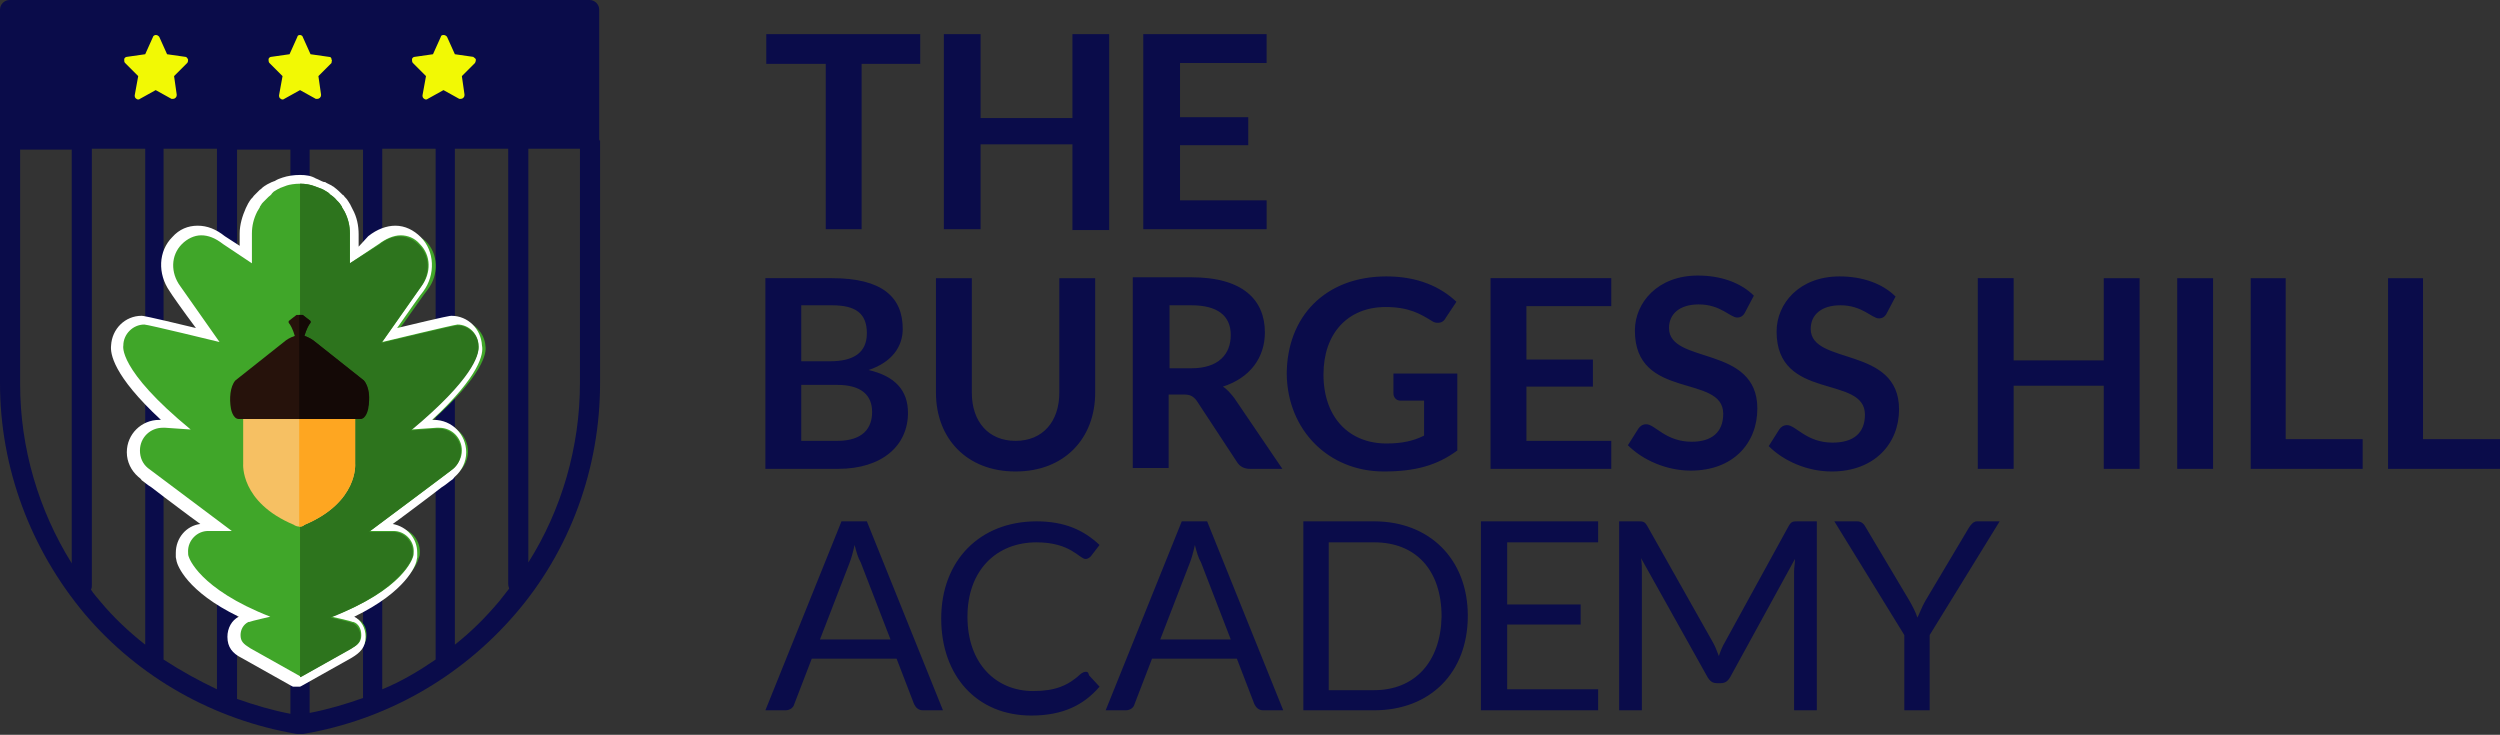
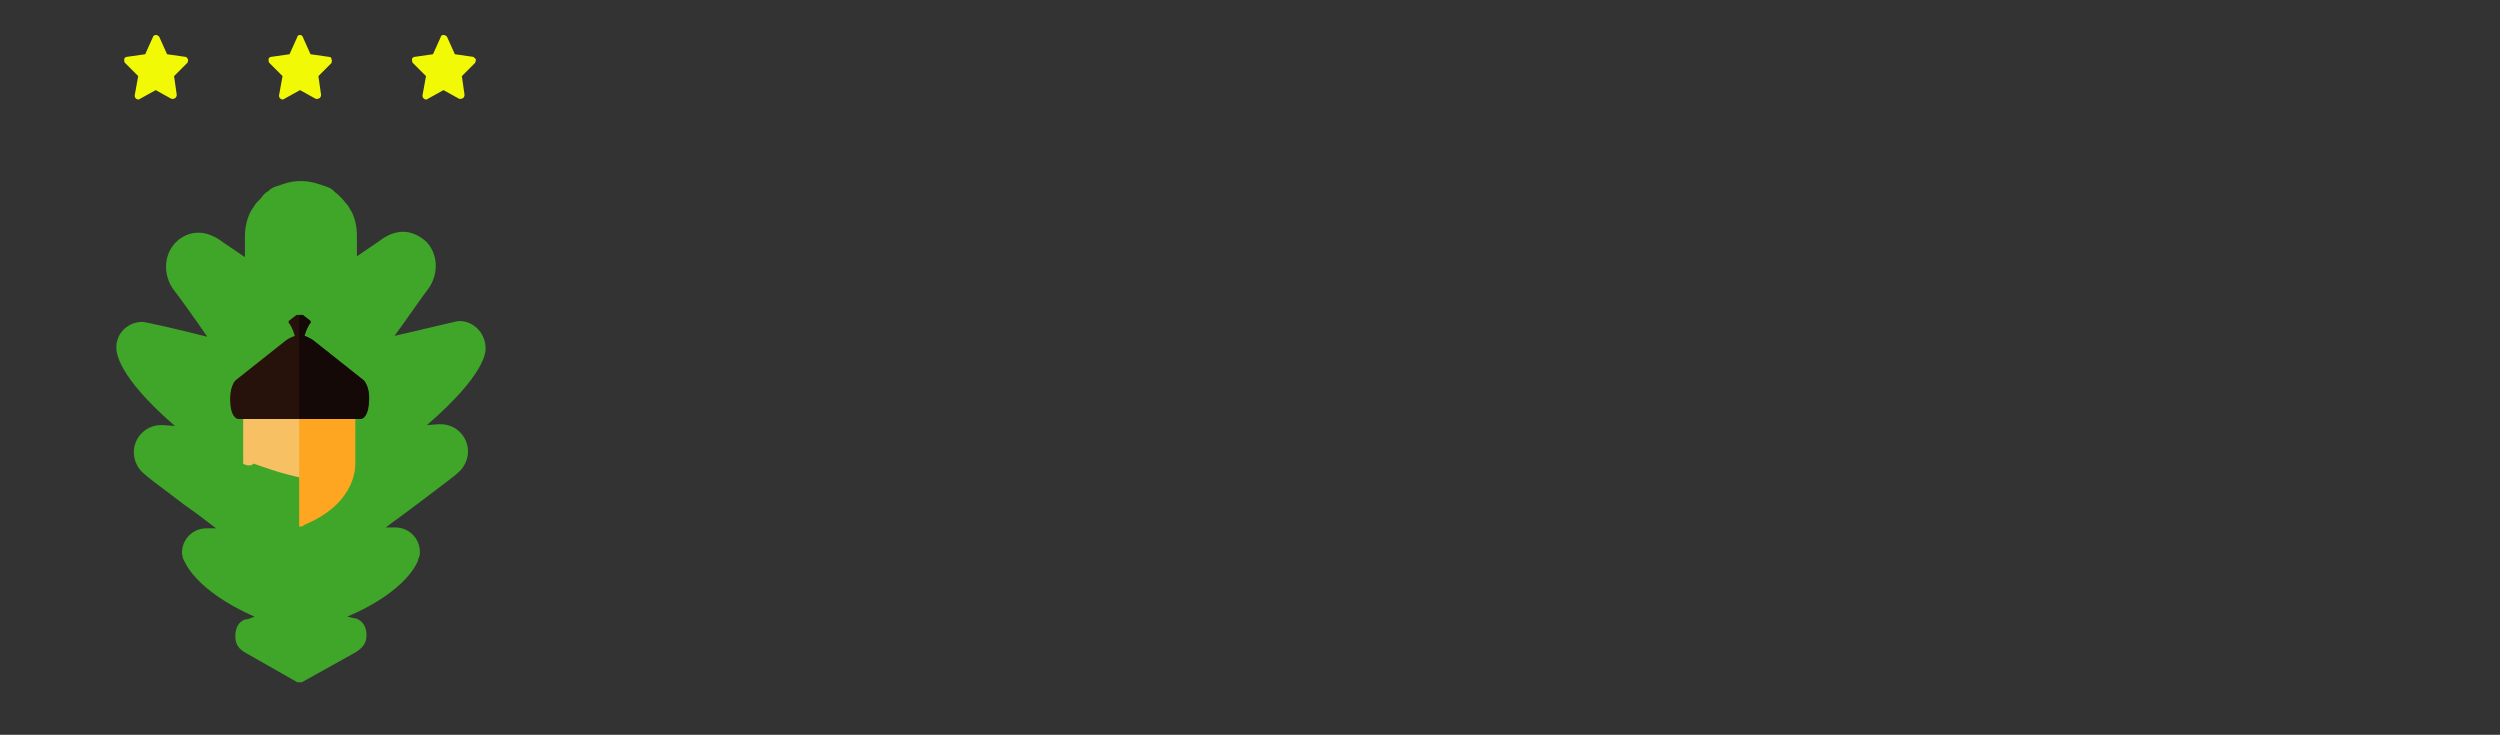
<svg xmlns="http://www.w3.org/2000/svg" version="1.1" id="Layer_1" x="0px" y="0px" width="285.8px" height="84px" viewBox="0 0 285.8 84" style="enable-background:new 0 0 285.8 84;" xml:space="preserve">
  <rect x="0" y="0" width="285.8" height="84" fill="#333333" stroke="none" />
  <style type="text/css">
	.st0{fill:#0A0C4A;}
	.st1{fill:#40A629;}
	.st2{fill:#FFFFFF;}
	.st3{fill:#2D741D;}
	.st4{fill:#F6C063;}
	.st5{fill:#FEA621;}
	.st6{fill:#26120B;}
	.st7{fill:#140906;}
	.st8{fill:#F2F904;}
</style>
  <g>
-     <path class="st0" d="M60.4,64.3V17.1c0,0,0,0,0-0.1h5.9v26.8C66.3,51.1,64.2,58.3,60.4,64.3 M52,73.7V17.1c0,0,0,0,0-0.1h6.1   c0,0,0,0,0,0.1v49.7c0,0.2,0.1,0.4,0.1,0.5c-0.4,0.5-0.8,1-1.1,1.4C55.5,70.6,53.9,72.2,52,73.7 M11.5,68.8   c-0.4-0.5-0.8-0.9-1.1-1.4c0.1-0.2,0.1-0.3,0.1-0.5V17.1c0,0,0,0,0-0.1h6.1c0,0,0,0,0,0.1v56.6C14.7,72.2,13,70.6,11.5,68.8    M2.3,17.1h5.9c0,0,0,0,0,0.1v47.2c-3.8-6.1-5.9-13.2-5.9-20.5V17.1z M35.4,17.1h6.1c0,0,0,0,0,0.1v62.6c-2,0.7-4,1.3-6.1,1.7   L35.4,17.1C35.4,17.1,35.4,17.1,35.4,17.1 M27.1,17.1h6.1c0,0,0,0,0,0.1v64.4c-2.1-0.4-4.1-1-6.1-1.7L27.1,17.1   C27.1,17.1,27.1,17.1,27.1,17.1 M24.8,78.8c-2.1-1-4.1-2.1-6.1-3.4V17.1c0,0,0,0,0-0.1h6.1c0,0,0,0,0,0.1V78.8z M49.8,75.4   c-1.9,1.3-3.9,2.5-6.1,3.4V17.1c0,0,0,0,0-0.1h6.1c0,0,0,0,0,0.1V75.4z M68.5,15.9c0,0,0-0.1,0-0.1V1.1C68.5,0.5,68,0,67.4,0H1.1   C0.5,0,0,0.5,0,1.1v14.7c0,0,0,0.1,0,0.1c0,0,0,0.1,0,0.1v27.8c0,9.7,3.5,19,9.7,26.4c6.2,7.3,14.8,12.1,24.2,13.7l0.2,0   c0.1,0,0.1,0,0.2,0c0.1,0,0.1,0,0.2,0l0.2,0c9.4-1.6,17.9-6.4,24.2-13.7c6.3-7.3,9.7-16.7,9.7-26.4V16.1C68.5,16,68.5,16,68.5,15.9   " />
-     <path class="st0" d="M144.8,22.9h-9.9v-6.3h7.8v-3.2h-7.8V7.2h9.9V3.9h-14.1v22.3h14.1V22.9z M112.1,16.5h10.5v9.8h4.2V3.9h-4.2   v9.6h-10.5V3.9h-4.2v22.3h4.2V16.5z M94.3,26.2h4.2V7.3h6.7V3.9H87.6v3.4h6.8V26.2z M261.4,31.8h-4.1v21.8h12.8v-3.4h-8.8V31.8z    M116.1,53.9c5.6,0,9.1-3.8,9.1-9V31.8h-4.1v13.1c0,3.3-1.9,5.5-5,5.5s-5-2.2-5-5.5V31.8H107v13.1C107,50.1,110.5,53.9,116.1,53.9z    M217.1,46.8c0-7.3-10.1-5-10.1-9.2c0-1.6,1.2-2.7,3.4-2.7c2.5,0,3.6,1.5,4.4,1.5c0.4,0,0.7-0.2,0.9-0.6l1-1.9   c-1.5-1.5-3.8-2.3-6.4-2.3c-4.6,0-7.2,3.1-7.2,6.3c0,8,10.1,4.9,10.1,9.5c0,2.1-1.3,3.2-3.7,3.2c-3,0-4.2-2-5.2-2   c-0.4,0-0.7,0.2-0.9,0.5l-1.2,1.9c1.7,1.7,4.4,2.9,7.2,2.9C214.3,53.9,217.1,50.7,217.1,46.8z M277,50.3V31.8H273v21.8h12.8v-3.4   H277z M103.8,47.2c0-2.6-1.5-4.2-4.5-4.9c2.7-0.9,3.9-2.7,3.9-4.7c0-3.6-2.3-5.8-8.1-5.8h-7.6v21.8h8.3   C100.9,53.6,103.8,50.9,103.8,47.2z M91.6,34.9h3.5c2.7,0,4,0.9,4,3.2c0,2.2-1.5,3.2-4.2,3.2h-3.3V34.9z M91.6,50.4V44h4.1   c2.8,0,4,1.2,4,3.1c0,1.8-1,3.3-4,3.3H91.6z M193.4,50.5c-3,0-4.2-2-5.2-2c-0.4,0-0.7,0.2-0.9,0.5l-1.2,1.9   c1.7,1.7,4.4,2.9,7.2,2.9c4.8,0,7.6-3.1,7.6-7.1c0-7.3-10.1-5-10.1-9.2c0-1.6,1.2-2.7,3.4-2.7c2.5,0,3.6,1.5,4.4,1.5   c0.4,0,0.7-0.2,0.9-0.6l1-1.9c-1.5-1.5-3.8-2.3-6.4-2.3c-4.6,0-7.2,3.1-7.2,6.3c0,8,10.1,4.9,10.1,9.5   C197,49.4,195.7,50.5,193.4,50.5z M248.9,53.6h4.1V31.8h-4.1V53.6z M170.4,53.6h13.8v-3.2h-9.7v-6.2h7.6v-3.1h-7.6V35h9.7v-3.2   h-13.8V53.6z M133.6,45.1h1.7c0.8,0,1.1,0.2,1.5,0.7l4.6,7c0.3,0.5,0.8,0.8,1.5,0.8h3.7l-5.5-8.1c-0.4-0.5-0.8-1-1.3-1.3   c3.1-1,4.8-3.3,4.8-6.2c0-3.7-2.5-6.3-8.4-6.3h-6.7v21.8h4.1V45.1z M133.6,34.9h2.6c3,0,4.5,1.2,4.5,3.4c0,2.2-1.4,3.8-4.5,3.8   h-2.5V34.9z M240.5,41.2h-10.3v-9.4h-4.1v21.8h4.1v-9.5h10.3v9.5h4.1V31.8h-4.1V41.2z M158.2,53.9c3.6,0,6.1-0.7,8.4-2.4v-8.8h-7.3   V45c0,0.4,0.3,0.8,0.8,0.8h2.7v4c-1.2,0.6-2.5,0.9-4.3,0.9c-4.2,0-7.2-2.9-7.2-7.9c0-4.7,2.8-7.7,7.1-7.7c2.7,0,4,0.8,5.3,1.6   c0.3,0.2,0.5,0.2,0.7,0.2c0.4,0,0.7-0.2,0.9-0.6l1.2-1.8c-1.8-1.7-4.4-2.9-8-2.9c-7,0-11.4,4.6-11.4,11.2   C147.2,49.2,151.9,53.9,158.2,53.9z M96.2,59.6l-8.7,21.6h2.3c0.5,0,0.9-0.3,1-0.7l2-5.2h9.7l2,5.2c0.2,0.4,0.5,0.7,1,0.7h2.3   l-8.7-21.6H96.2z M93.7,73.2l3.4-8.8c0.2-0.5,0.4-1.2,0.6-2.1c0.2,0.8,0.4,1.5,0.7,2l3.4,8.8H93.7z M169.3,81.2h13.4v-2.4h-10.4   v-7.4h8.4v-2.3h-8.4V62h10.4v-2.4h-13.4V81.2z M204.5,60.1l-7.3,13.3c-0.3,0.5-0.5,1-0.7,1.6c-0.2-0.5-0.4-1.1-0.7-1.6l-7.5-13.3   c-0.3-0.5-0.5-0.5-1-0.5h-2.2v21.6h2.6V65.3c0-0.4,0-0.9-0.1-1.5l7.6,13.6c0.3,0.5,0.6,0.7,1.1,0.7h0.4c0.5,0,0.8-0.2,1.1-0.7   l7.4-13.5c0,0.5-0.1,1-0.1,1.4v15.9h2.6V59.6h-2.2C205,59.6,204.8,59.6,204.5,60.1z M225.1,60.3l-5,8.4c-0.4,0.7-0.6,1.3-0.9,1.9   c-0.2-0.6-0.5-1.2-0.9-1.9l-5-8.4c-0.2-0.4-0.5-0.7-1-0.7h-2.6l8,13v8.6h2.9v-8.6l8-13h-2.6C225.6,59.6,225.3,60,225.1,60.3z    M124.1,76.8c-0.2,0-0.3,0.1-0.5,0.2c-1.5,1.4-3,2-5.5,2c-4.2,0-7.5-3.1-7.5-8.5c0-5.3,3.3-8.5,7.9-8.5c3.9,0,4.9,1.9,5.6,1.9   c0.3,0,0.5-0.2,0.6-0.3l1-1.3c-1.8-1.7-4-2.7-7.2-2.7c-6.5,0-10.9,4.5-10.9,11.1s4.1,11.1,10.3,11.1c3.6,0,6-1.2,7.8-3.3l-1.2-1.3   C124.4,76.8,124.3,76.8,124.1,76.8z M157.1,59.6h-8.1v21.6h8.1c6.4,0,10.7-4.3,10.7-10.8C167.8,63.9,163.4,59.6,157.1,59.6z    M157.1,78.9h-5.2V62h5.2c4.7,0,7.7,3.1,7.7,8.5C164.7,75.7,161.7,78.9,157.1,78.9z M135.1,59.6l-8.7,21.6h2.3c0.5,0,0.9-0.3,1-0.7   l2-5.2h9.7l2,5.2c0.2,0.4,0.5,0.7,1,0.7h2.3l-8.7-21.6H135.1z M132.6,73.2l3.4-8.8c0.2-0.5,0.4-1.2,0.6-2.1c0.2,0.8,0.4,1.5,0.7,2   l3.4,8.8H132.6z" />
    <path class="st1" d="M34,78l-5.8-3.3c-0.9-0.5-1.3-1-1.3-2c0-0.9,0.4-1.7,1.2-1.9l0.1,0c0.1,0,0.4-0.1,0.9-0.3   c-7-3.1-8-6.4-8.1-6.5l-0.1-0.2l0,0c0-0.2-0.1-0.4-0.1-0.6c0-1.5,1.2-2.8,2.8-2.8c0.1,0,0.6,0,1.1,0c-0.9-0.7-2.2-1.7-3.5-2.6   c-3.3-2.5-4.4-3.3-4.8-3.7l0,0c-0.7-0.6-1.1-1.5-1.1-2.4c0-1.7,1.4-3.1,3.1-3.1c0.1,0,0.2,0,0.3,0l1.3,0.1c-6.7-5.8-6.7-8.5-6.7-9   c0-1.6,1.3-2.9,3-2.9c0.3,0,4.3,0.9,7.4,1.7c-1.5-2.2-3.6-5.1-3.8-5.3c-1.3-1.7-1.2-4.1,0.2-5.5c0.7-0.7,1.6-1.1,2.6-1.1   c0.9,0,1.9,0.4,2.8,1.1l2.5,1.7v-2.4c0-0.9,0.2-1.9,0.6-2.7c0.1-0.2,0.2-0.4,0.3-0.5c0.1-0.1,0.1-0.2,0.2-0.3   c0.1-0.2,0.2-0.3,0.4-0.5c0.2-0.2,0.4-0.4,0.6-0.7c0.1-0.1,0.3-0.3,0.5-0.4c0.1-0.1,0.2-0.1,0.2-0.2c0.2-0.1,0.3-0.2,0.5-0.3   c0.1,0,0.2-0.1,0.3-0.1c0.3-0.1,0.6-0.2,0.9-0.3c0.6-0.2,1.2-0.3,1.9-0.3c0.6,0,1.3,0.1,1.9,0.3c0.3,0.1,0.6,0.2,0.9,0.3   c0.1,0,0.2,0.1,0.3,0.1c0.2,0.1,0.4,0.2,0.5,0.3c0.1,0.1,0.2,0.1,0.2,0.2c0.3,0.2,0.6,0.5,0.9,0.8c0.1,0.1,0.1,0.2,0.2,0.2   c0.1,0.2,0.2,0.3,0.4,0.5c0.1,0.1,0.1,0.2,0.2,0.3c0.1,0.2,0.2,0.4,0.3,0.5c0.4,0.8,0.6,1.8,0.6,2.7v2.4l2.5-1.7   c0.9-0.7,1.8-1.1,2.8-1.1c0.9,0,1.8,0.4,2.6,1.1c1.4,1.4,1.5,3.8,0.2,5.5c-0.2,0.2-2.2,3.1-3.8,5.3c3.1-0.7,7.1-1.7,7.4-1.7   c1.6,0,2.9,1.3,3,2.9c0.1,0.6,0,3.2-6.7,9l1.3-0.1c0.1,0,0.2,0,0.3,0c1.7,0,3.1,1.4,3.1,3.1c0,0.9-0.4,1.8-1.1,2.4l0,0   c-0.4,0.4-1.5,1.2-4.8,3.7c-1.3,1-2.6,1.9-3.5,2.6c0.5,0,1,0,1.1,0c1.5,0,2.8,1.2,2.8,2.8c0,0.2,0,0.4-0.1,0.6l0,0l-0.1,0.3   c0,0.1-1.1,3.5-8.1,6.5c0.5,0.1,0.9,0.2,0.9,0.2l0.1,0c0.8,0.3,1.2,1,1.2,1.9c0,1-0.5,1.5-1.3,2L34.5,78H34z" />
-     <path class="st2" d="M34.3,20c-0.7,0-1.4,0.1-2,0.3c-0.3,0.1-0.6,0.2-0.9,0.4c-0.1,0-0.2,0.1-0.3,0.1c-0.2,0.1-0.4,0.2-0.6,0.3   c-0.1,0.1-0.2,0.1-0.3,0.2c-0.2,0.1-0.3,0.3-0.5,0.4c-0.2,0.2-0.5,0.5-0.7,0.7c-0.1,0.2-0.3,0.3-0.4,0.5c-0.1,0.1-0.1,0.2-0.2,0.3   c-0.1,0.2-0.2,0.4-0.3,0.6c-0.4,0.9-0.7,1.9-0.7,2.9v1.4l-1.7-1.1c-1-0.8-2-1.2-3.1-1.2c-1.1,0-2.1,0.4-2.9,1.3   c-1.6,1.6-1.7,4.2-0.3,6.2c0.1,0.2,1.5,2.2,3,4.2c-5.8-1.4-6.1-1.4-6.2-1.4c-1.9,0-3.4,1.5-3.5,3.4c-0.1,0.9,0.2,3.4,5.7,8.5   c-0.1,0-0.1,0-0.2,0c-2,0-3.7,1.6-3.7,3.7c0,1.1,0.5,2.1,1.3,2.8l0,0c0.1,0.1,0.3,0.2,0.4,0.4c0.3,0.2,0.6,0.5,1.1,0.8   c0.9,0.7,2.1,1.6,3.3,2.5c0.8,0.6,1.6,1.2,2.3,1.7c-1.6,0.2-2.8,1.6-2.8,3.3c0,0.1,0,0.3,0,0.4l0,0.1l0.1,0.5   c0.1,0.4,1.1,3.4,7.1,6.3c-0.8,0.4-1.3,1.3-1.3,2.3c0,1.2,0.6,1.9,1.6,2.4l5.7,3.2l0.2,0.1h0.3h0.2h0.3l0.2-0.1l5.7-3.2   c1-0.6,1.6-1.2,1.6-2.4c0-1-0.5-1.9-1.3-2.3c6-2.9,7-5.9,7.1-6.3l0.1-0.5l0-0.1c0-0.1,0-0.3,0-0.4c0-1.7-1.2-3-2.8-3.3   c0.7-0.5,1.5-1.1,2.3-1.7c1.2-0.9,2.4-1.8,3.3-2.5c0.5-0.3,0.8-0.6,1.1-0.8c0.2-0.1,0.3-0.3,0.4-0.4l0,0c0.8-0.7,1.3-1.7,1.3-2.8   c0-2-1.6-3.7-3.7-3.7c-0.1,0-0.1,0-0.2,0c5.5-5.1,5.9-7.6,5.7-8.5c-0.1-1.9-1.6-3.4-3.5-3.4c-0.1,0-0.4,0-6.2,1.4   c1.4-2,2.8-4,3-4.2c1.4-1.9,1.3-4.6-0.3-6.2c-0.8-0.8-1.8-1.3-2.9-1.3c-1,0-2.1,0.4-3.1,1.2L41,28.2v-1.4c0-1-0.2-2-0.7-2.9   c-0.1-0.2-0.2-0.4-0.3-0.6c-0.1-0.1-0.1-0.2-0.2-0.3c-0.1-0.2-0.3-0.4-0.4-0.5c-0.1-0.1-0.1-0.2-0.2-0.2c-0.3-0.3-0.6-0.6-1-0.9   c-0.1-0.1-0.2-0.1-0.3-0.2c-0.2-0.1-0.4-0.2-0.6-0.3c-0.1-0.1-0.2-0.1-0.3-0.1c-0.3-0.1-0.6-0.3-0.9-0.4C35.6,20.1,35,20,34.3,20    M34.3,21c0.6,0,1.2,0.1,1.7,0.3c0.3,0.1,0.5,0.2,0.8,0.3c0.1,0,0.2,0.1,0.2,0.1c0.2,0.1,0.3,0.2,0.5,0.3c0.1,0.1,0.2,0.1,0.2,0.2   c0.3,0.2,0.6,0.5,0.8,0.7c0.1,0.1,0.1,0.1,0.2,0.2c0.1,0.1,0.2,0.3,0.3,0.4c0.1,0.1,0.1,0.2,0.1,0.2c0.1,0.2,0.2,0.3,0.3,0.5   c0.4,0.8,0.6,1.6,0.6,2.5v3.4l3.3-2.2c0.8-0.6,1.7-1,2.5-1c0.8,0,1.6,0.3,2.2,1c1.3,1.3,1.3,3.3,0.2,4.8c-0.2,0.3-4.5,6.4-4.5,6.4   s8.3-2,8.6-2c1.3,0,2.4,1.1,2.4,2.4c0,0,0.7,2.6-7.7,9.6l2.9-0.2c0.1,0,0.2,0,0.3,0c1.5,0,2.6,1.2,2.6,2.6c0,0.8-0.4,1.5-0.9,2   c0,0.1-9.6,7.2-9.6,7.2s2.5,0,2.7,0c1.2,0,2.3,1,2.3,2.3c0,0.2,0,0.5-0.1,0.7l0,0c0,0-1,3.7-9.3,6.8c0,0,2.3,0.5,2.4,0.6l0.1,0   c0.6,0.2,0.9,0.8,0.9,1.5c0,0.7-0.3,1.1-1.1,1.5l-5.7,3.2h-0.2l-5.7-3.2c-0.8-0.5-1.1-0.8-1.1-1.5c0-0.6,0.3-1.2,0.9-1.5l0.1,0   c0.2-0.1,2.4-0.6,2.4-0.6c-8.2-3.2-9.3-6.8-9.3-6.8l0,0c-0.1-0.2-0.1-0.4-0.1-0.7c0-1.2,1-2.3,2.3-2.3c0.2,0,2.7,0,2.7,0   s-9.6-7.2-9.6-7.2c-0.6-0.5-0.9-1.2-0.9-2c0-1.5,1.2-2.6,2.6-2.6c0.1,0,0.2,0,0.3,0l2.9,0.2c-8.4-6.9-7.7-9.6-7.7-9.6   c0-1.3,1.1-2.4,2.4-2.4c0.4,0,8.6,2,8.6,2s-4.3-6.1-4.5-6.4c-1.1-1.5-1.1-3.5,0.2-4.8c0.6-0.6,1.4-1,2.2-1c0.8,0,1.6,0.3,2.5,1   l3.3,2.2v-3.4c0-0.9,0.2-1.7,0.6-2.5c0.1-0.2,0.2-0.3,0.3-0.5c0-0.1,0.1-0.2,0.1-0.2c0.1-0.2,0.2-0.3,0.3-0.4   c0.2-0.2,0.4-0.4,0.6-0.6c0.1-0.1,0.3-0.2,0.4-0.4c0.1-0.1,0.1-0.1,0.2-0.2c0.2-0.1,0.3-0.2,0.5-0.3c0.1,0,0.2-0.1,0.2-0.1   c0.3-0.1,0.5-0.2,0.8-0.3C33.1,21.1,33.7,21,34.3,21" />
-     <path class="st3" d="M40.1,74.2c0.8-0.5,1.1-0.8,1.1-1.5c0-0.6-0.3-1.2-0.9-1.5l-0.1,0c-0.2-0.1-2.4-0.6-2.4-0.6   c8.2-3.2,9.3-6.8,9.3-6.8l0,0c0.1-0.2,0.1-0.4,0.1-0.7c0-1.2-1-2.3-2.3-2.3c-0.2,0-2.7,0-2.7,0s9.6-7.2,9.6-7.2   c0.6-0.5,0.9-1.2,0.9-2c0-1.5-1.2-2.6-2.6-2.6c-0.1,0-0.2,0-0.3,0L47,49.2c7.1-5.9,7.7-8.6,7.7-9.4v0c0-0.1,0-0.2,0-0.2   c0-1.3-1.1-2.4-2.4-2.4c-0.4,0-8.7,2-8.7,2s4.3-6.1,4.5-6.4c1.1-1.5,1.1-3.5-0.2-4.8c-1.3-1.3-3-1.3-4.6,0L40,30.1v-3.4   c0-0.9-0.2-1.7-0.6-2.5c-0.1-0.2-0.2-0.3-0.3-0.5c0-0.1-0.1-0.2-0.1-0.2c-0.1-0.2-0.2-0.3-0.3-0.4c-0.1-0.1-0.1-0.1-0.2-0.2   c-0.2-0.3-0.5-0.5-0.8-0.7c-0.1-0.1-0.1-0.1-0.2-0.2c-0.2-0.1-0.3-0.2-0.5-0.3c-0.1,0-0.2-0.1-0.2-0.1c-0.3-0.1-0.5-0.2-0.8-0.3   c-0.5-0.2-1.1-0.3-1.7-0.3v56.4h0.1L40.1,74.2z" />
-     <path class="st4" d="M40.6,53v-6c0-0.4-0.3-0.8-0.8-0.8l-5.6-0.3l-5.6,0.3c-0.4,0-0.8,0.3-0.8,0.8v6c0,0-0.4,4.4,5.8,7   c0.1,0.1,0.4,0.2,0.6,0.2s0.4,0,0.6-0.2C41,57.4,40.6,53,40.6,53" />
+     <path class="st4" d="M40.6,53v-6c0-0.4-0.3-0.8-0.8-0.8l-5.6-0.3l-5.6,0.3c-0.4,0-0.8,0.3-0.8,0.8v6c0.1,0.1,0.4,0.2,0.6,0.2s0.4,0,0.6-0.2C41,57.4,40.6,53,40.6,53" />
    <path class="st5" d="M40.6,53v-6c0-0.4-0.3-0.8-0.8-0.8l-5.6-0.3v14.3c0.2,0,0.4,0,0.6-0.2C41,57.4,40.6,53,40.6,53" />
    <path class="st6" d="M41.6,43.5l-5.8-4.6c0,0-0.4-0.3-1-0.5c0.2-0.7,0.5-1.3,0.7-1.5c0,0,0-0.1,0-0.1c0,0,0-0.1,0-0.1L34.6,36   c0,0,0,0-0.1,0H34c0,0-0.1,0-0.1,0L33,36.7c0,0,0,0.1,0,0.1c0,0,0,0.1,0,0.1c0.2,0.2,0.5,0.8,0.7,1.5c-0.6,0.2-1,0.5-1,0.5   l-5.8,4.6c-0.6,0.7-0.7,2.1-0.5,3.2c0,0,0.2,1.2,0.9,1.2h6.9h6.9c0.7,0,0.9-1.2,0.9-1.2C42.4,45.6,42.2,44.2,41.6,43.5" />
    <path class="st7" d="M41.2,47.9c0.7,0,0.9-1.2,0.9-1.2c0.2-1.1,0.1-2.5-0.5-3.2l-5.8-4.6c0,0-0.4-0.3-1-0.5   c0.2-0.7,0.5-1.3,0.7-1.5c0,0,0-0.1,0-0.1c0,0,0-0.1,0-0.1L34.6,36c0,0,0,0-0.1,0h-0.3v11.9H41.2z" />
    <path class="st8" d="M21.2,6.5l-2.1-0.3l-0.9-2C18.1,4.1,18,4,17.8,4c-0.1,0-0.3,0.1-0.3,0.2l-0.9,2l-2.1,0.3   c-0.1,0-0.3,0.1-0.3,0.3s0,0.3,0.1,0.4l1.5,1.5l-0.4,2.2c0,0.1,0,0.3,0.2,0.4c0.1,0.1,0.3,0.1,0.4,0l1.8-1l1.8,1c0.1,0,0.1,0,0.2,0   h0c0.2,0,0.4-0.2,0.4-0.4c0,0,0-0.1,0-0.1l-0.3-2.1l1.5-1.5c0.1-0.1,0.1-0.3,0.1-0.4C21.4,6.6,21.3,6.5,21.2,6.5z M54.4,6.8   c0-0.1-0.2-0.2-0.3-0.3L52,6.2l-0.9-2C51,4.1,50.9,4,50.7,4c-0.2,0-0.3,0.1-0.3,0.2l-0.9,2l-2.1,0.3c-0.1,0-0.3,0.1-0.3,0.3   c0,0.1,0,0.3,0.1,0.4l1.5,1.5l-0.4,2.2c0,0.1,0,0.3,0.2,0.4c0.1,0.1,0.3,0.1,0.4,0l1.8-1l1.8,1c0.1,0,0.1,0,0.2,0h0   c0.2,0,0.4-0.2,0.4-0.4c0,0,0-0.1,0-0.1l-0.3-2.1l1.5-1.5C54.4,7,54.4,6.9,54.4,6.8z M37.6,6.5l-2.1-0.3l-0.9-2   C34.6,4.1,34.4,4,34.3,4c-0.2,0-0.3,0.1-0.3,0.2l-0.9,2l-2.1,0.3c-0.1,0-0.3,0.1-0.3,0.3c0,0.1,0,0.3,0.1,0.4l1.5,1.5l-0.4,2.2   c0,0.1,0,0.3,0.2,0.4c0.1,0.1,0.3,0.1,0.4,0l1.8-1l1.8,1c0.1,0,0.1,0,0.2,0h0c0.2,0,0.4-0.2,0.4-0.4c0,0,0-0.1,0-0.1l-0.3-2.1   l1.5-1.5C37.9,7,38,6.9,37.9,6.8C37.9,6.6,37.8,6.5,37.6,6.5z" />
  </g>
</svg>